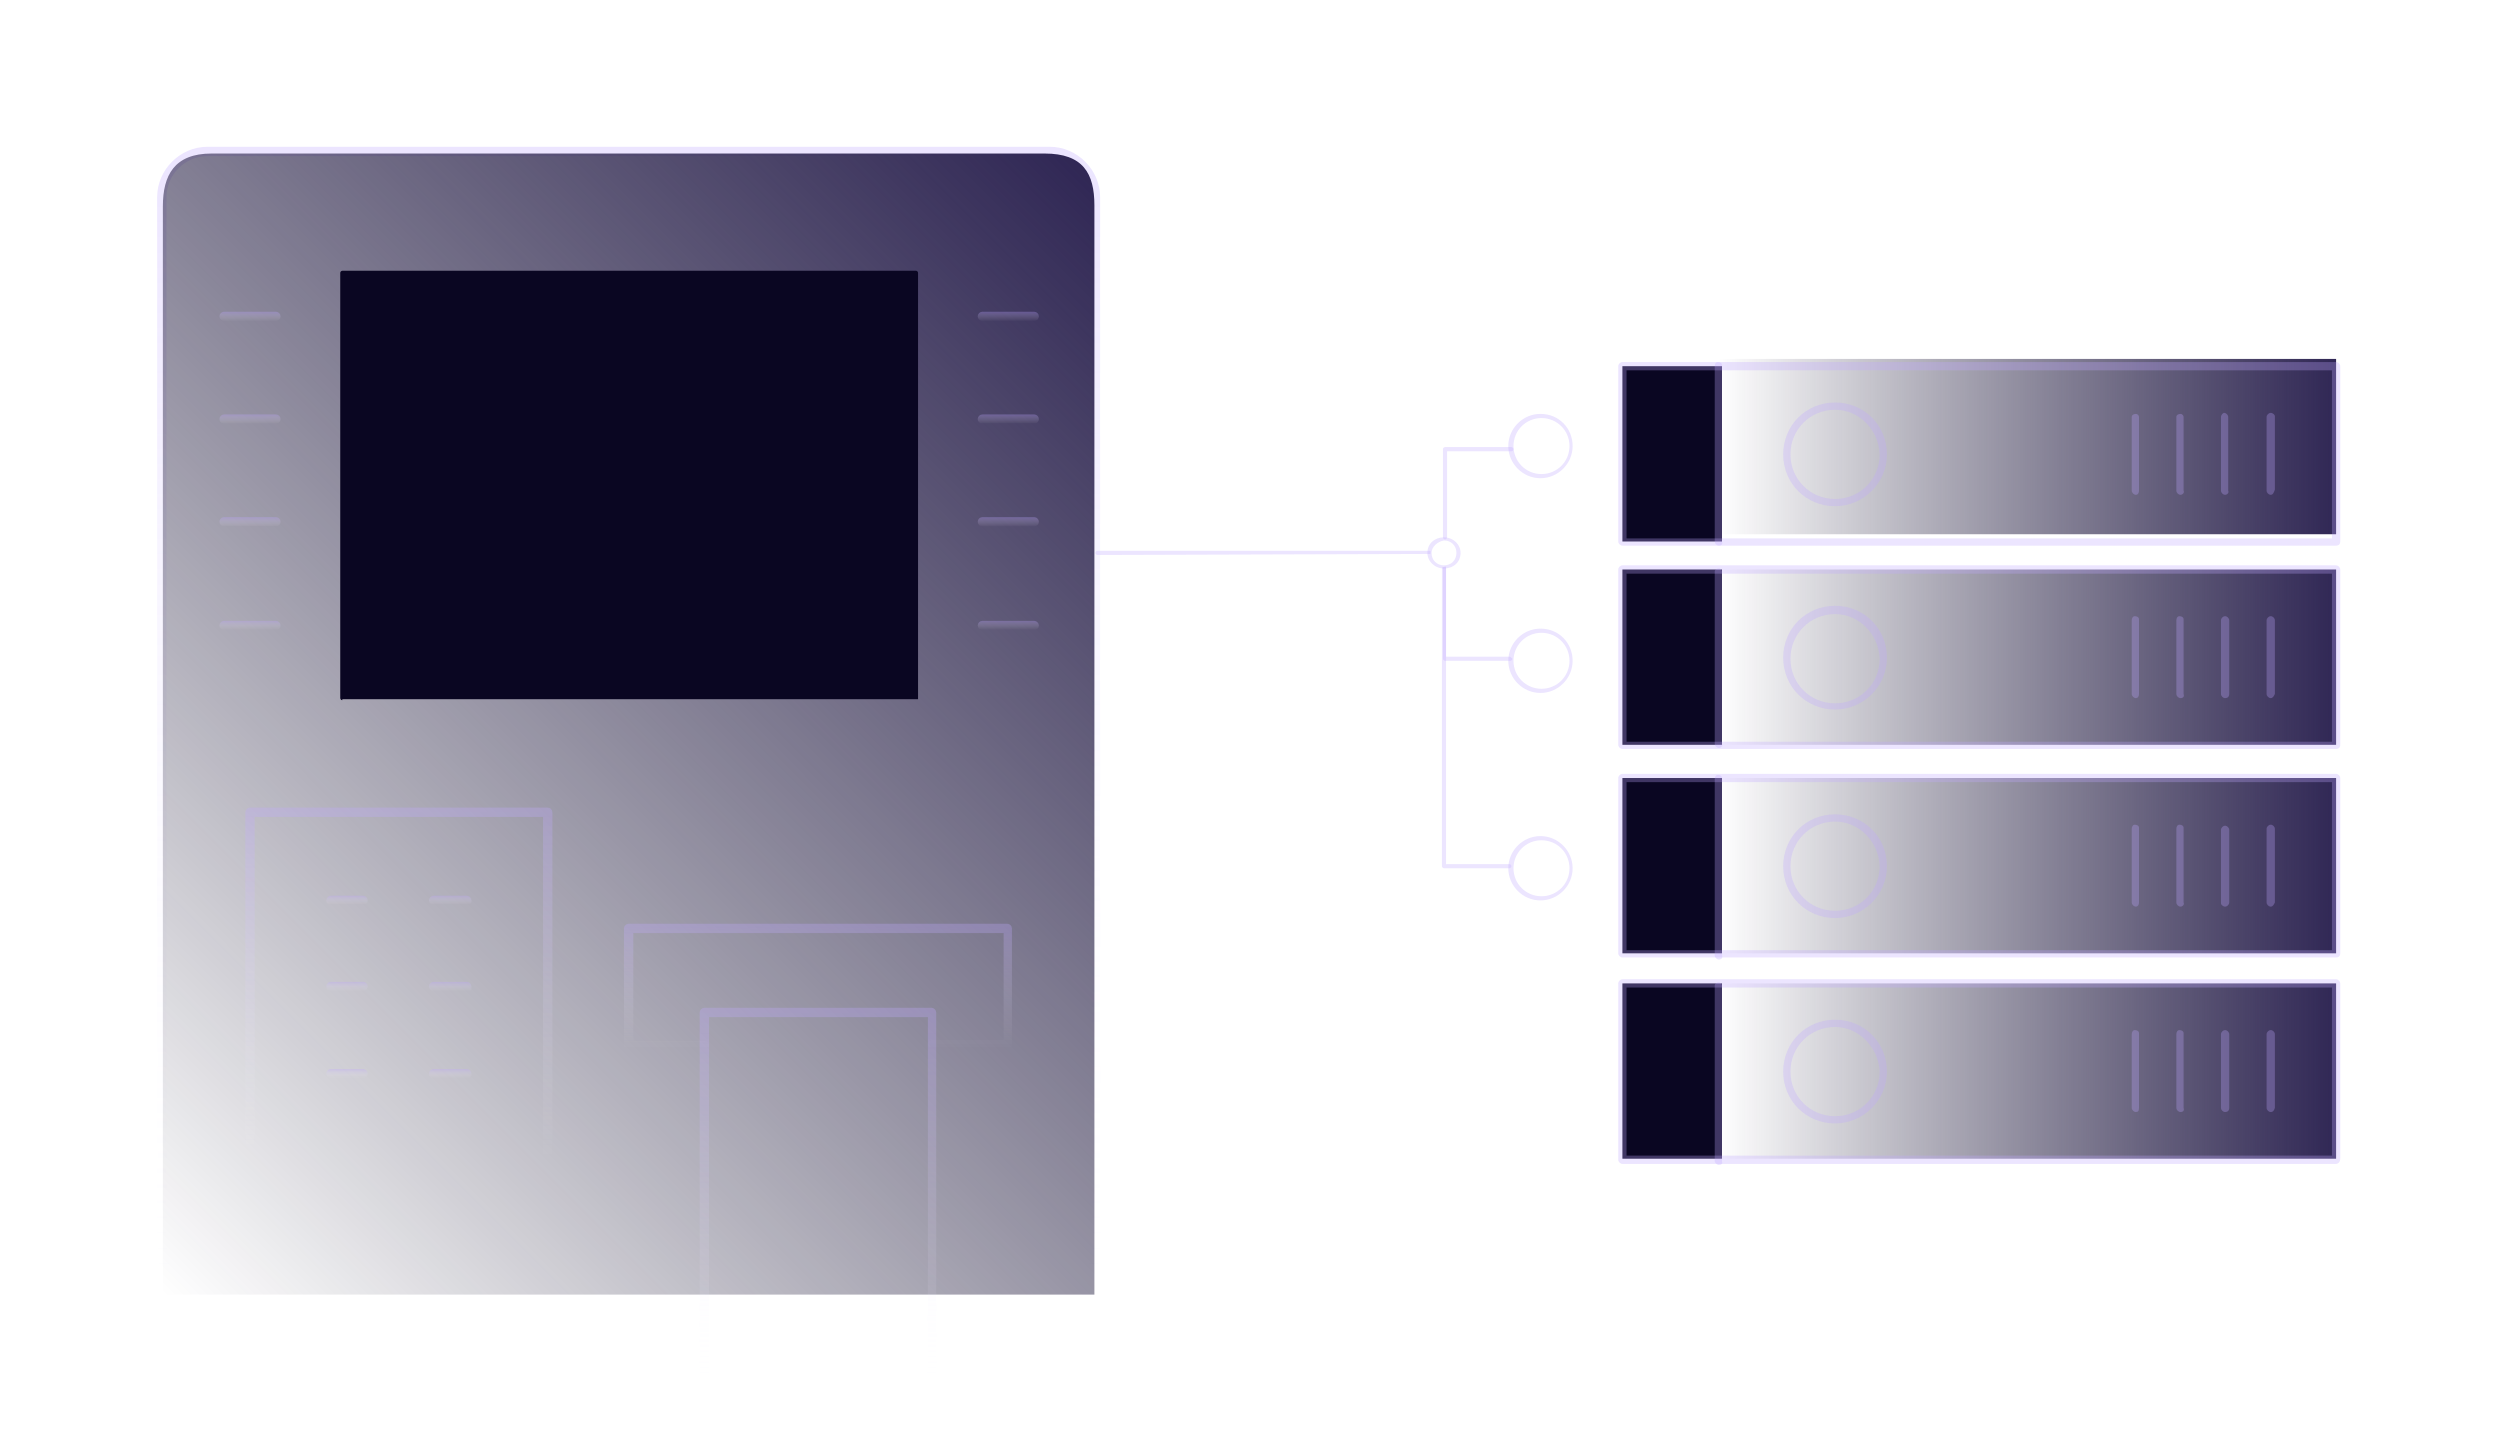
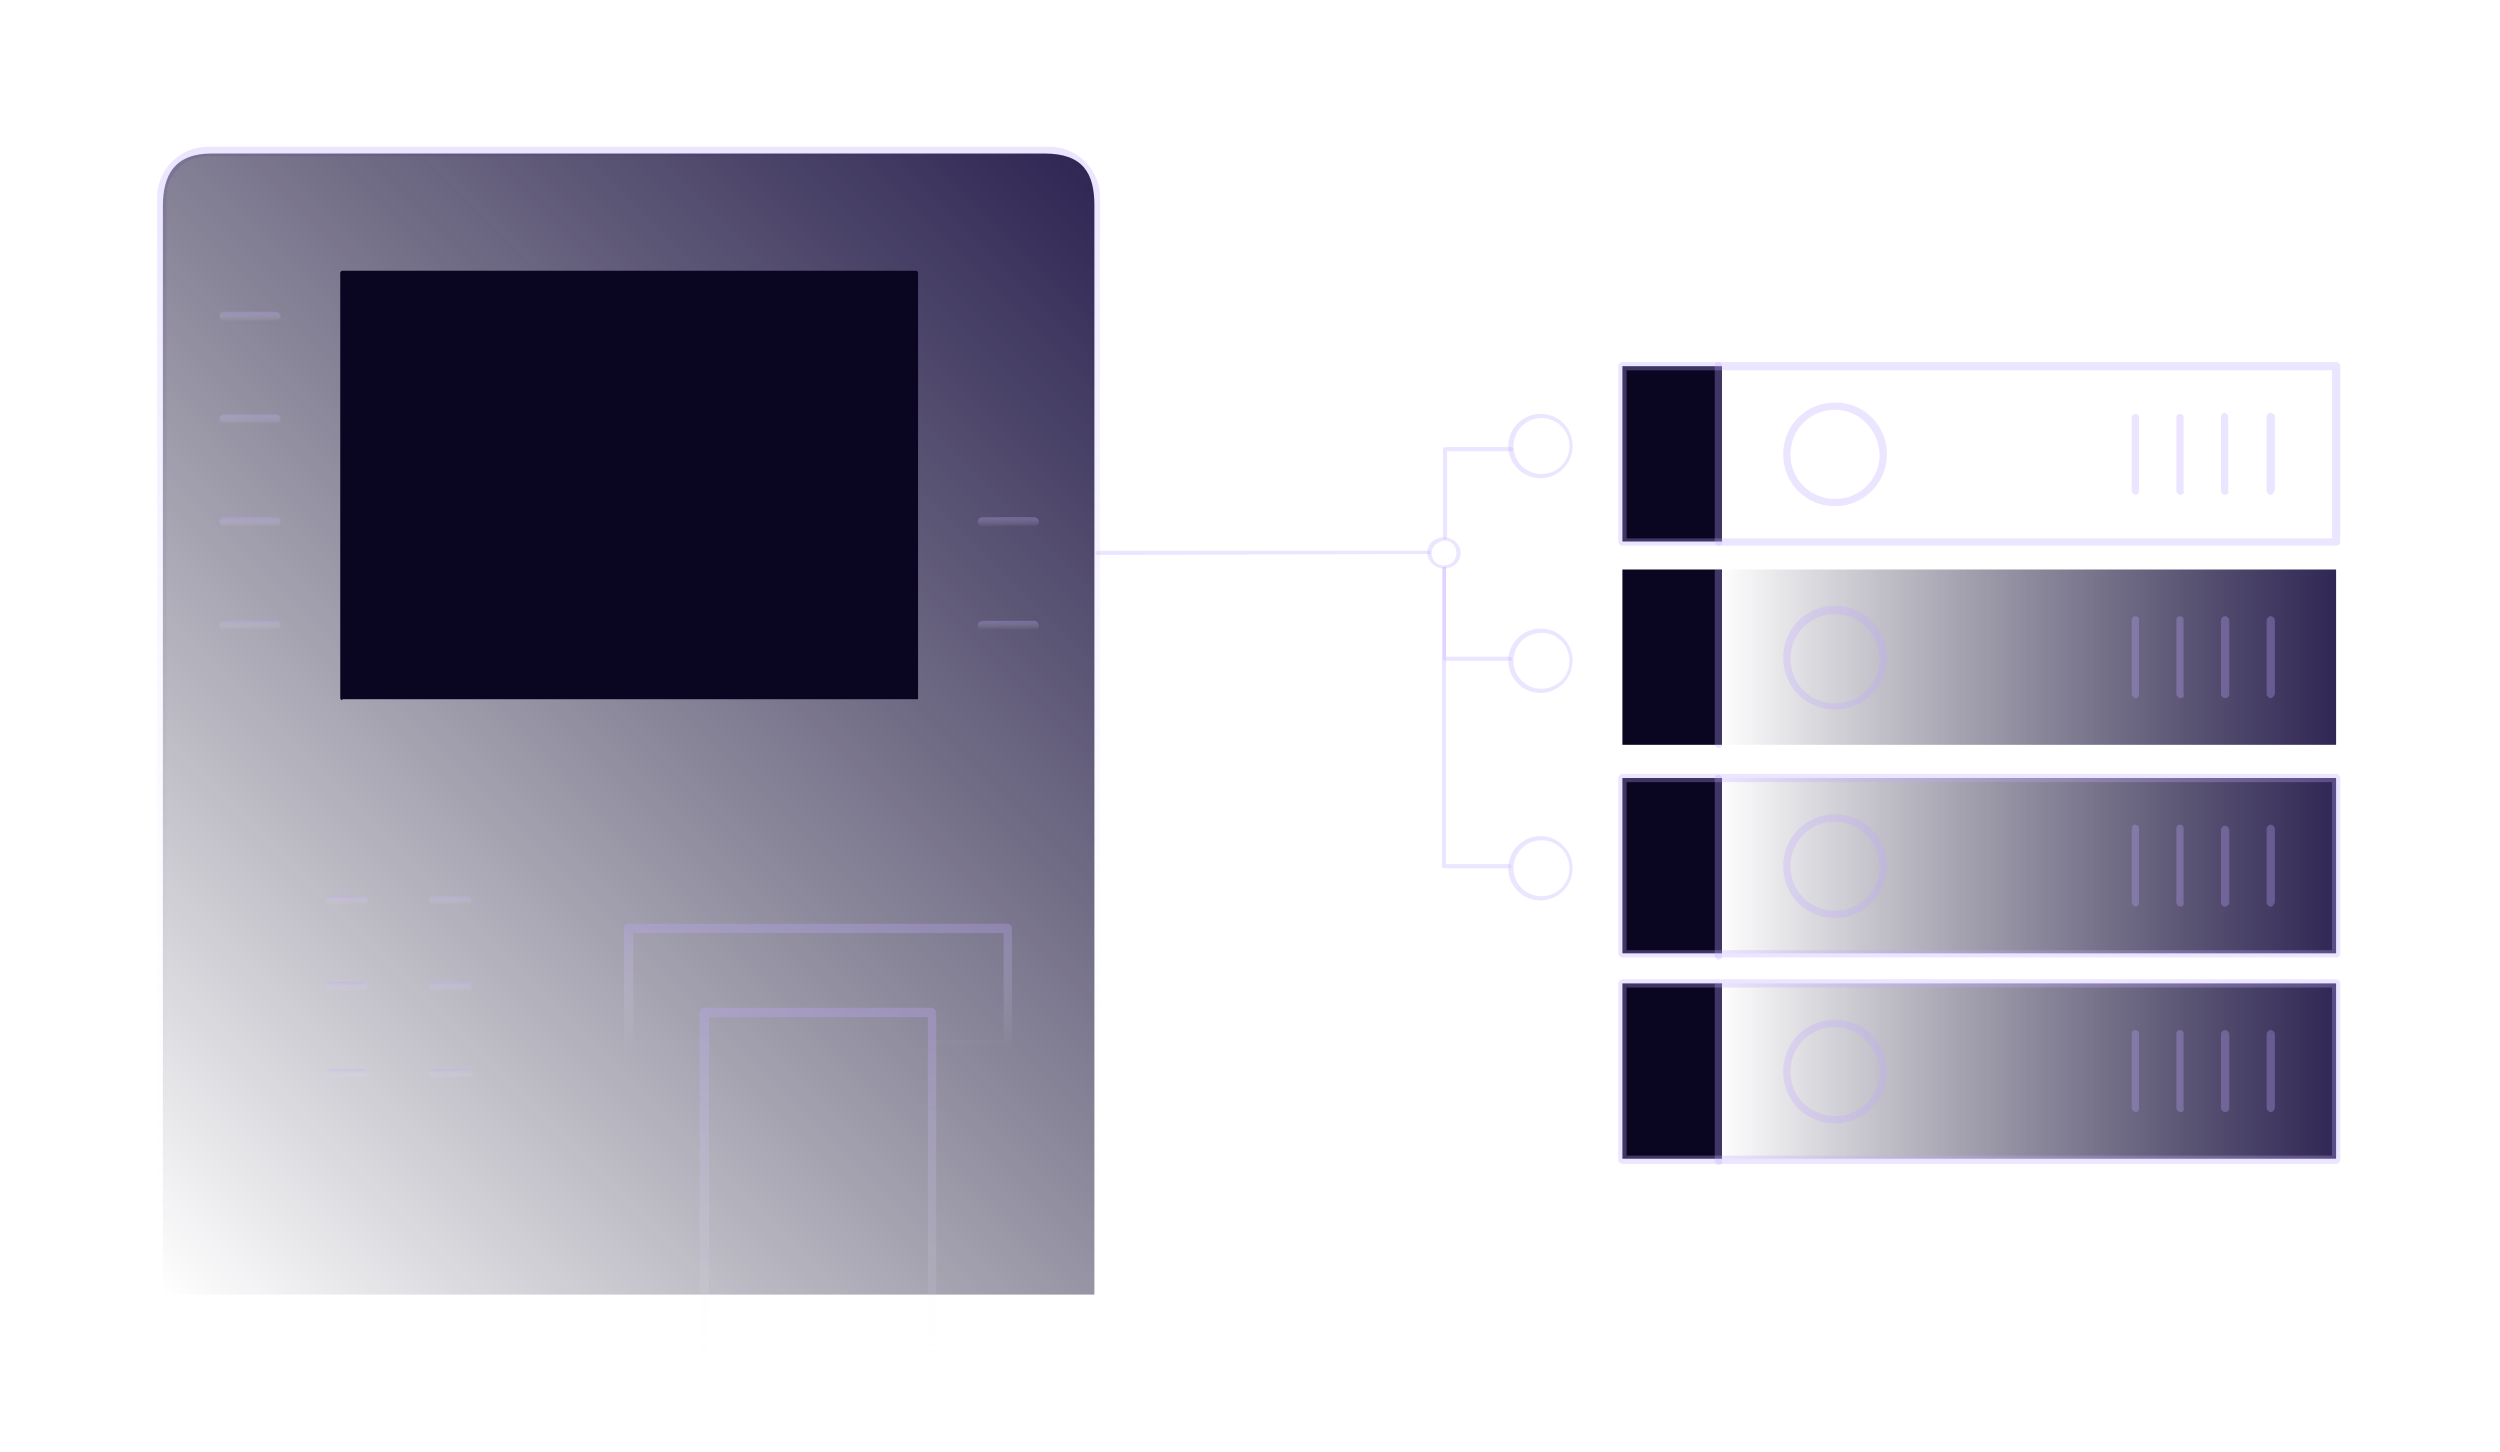
<svg xmlns="http://www.w3.org/2000/svg" version="1.1" id="图层_1" x="0px" y="0px" viewBox="0 0 241 140" style="enable-background:new 0 0 241 140;" xml:space="preserve">
  <style type="text/css">
	.st0{opacity:0.3;}
	.st1{fill:#BEA7FF;}
	.st2{opacity:0.3;fill:#BEA7FF;enable-background:new    ;}
	.st3{fill:#0A0622;}
	.st4{fill:url(#SVGID_1_);}
	.st5{fill:url(#SVGID_00000137092417670545228130000004343178216479688602_);}
	.st6{fill:url(#SVGID_00000047743215015083499980000007612773485738932107_);}
	.st7{fill:url(#SVGID_00000125565024916921882780000008393287131592661179_);}
	.st8{fill:none;stroke:url(#SVGID_00000127012111555401134000000008611849783064925862_);stroke-width:0.5;stroke-miterlimit:10;}
	.st9{fill:url(#SVGID_00000182530472709071165060000008000946778425995649_);}
	.st10{fill:none;stroke:url(#SVGID_00000060717006803836747920000001228878369560017558_);stroke-width:0.5;stroke-miterlimit:10;}
	.st11{fill:none;stroke:url(#SVGID_00000182526593843372321700000000240353956540965546_);stroke-width:0.5;stroke-miterlimit:10;}
	.st12{fill:none;stroke:url(#SVGID_00000114787538723838113320000017939548422796330430_);stroke-width:0.5;stroke-miterlimit:10;}
	.st13{fill:none;stroke:url(#SVGID_00000162310729057425011480000012430645802630894004_);stroke-width:0.5;stroke-miterlimit:10;}
	.st14{fill:none;stroke:url(#SVGID_00000163057134503639811240000015679174937866400896_);stroke-width:0.5;stroke-miterlimit:10;}
	.st15{fill:none;stroke:url(#SVGID_00000025441403082918594480000013037942106932404648_);stroke-width:0.5;stroke-miterlimit:10;}
	.st16{fill:none;stroke:url(#SVGID_00000123410060799170574360000016113604909406788013_);stroke-width:0.5;stroke-miterlimit:10;}
	.st17{fill:none;stroke:url(#SVGID_00000042697592777899975270000007438552135107786381_);stroke-width:0.5;stroke-miterlimit:10;}
	.st18{fill:none;stroke:url(#SVGID_00000134966115239626444460000002741182304293528496_);stroke-width:0.5;stroke-miterlimit:10;}
	.st19{fill:none;stroke:url(#SVGID_00000150075762505718084440000000379651893184926881_);stroke-width:0.5;stroke-miterlimit:10;}
	.st20{fill:none;stroke:url(#SVGID_00000096056297520172976400000000786922563889011850_);stroke-width:0.5;stroke-miterlimit:10;}
	.st21{fill:none;stroke:url(#SVGID_00000122712547143971522870000015679684481172396945_);stroke-width:0.5;stroke-miterlimit:10;}
	.st22{fill:none;stroke:url(#SVGID_00000083786403146679293510000006585772882785162889_);stroke-width:0.5;stroke-miterlimit:10;}
	.st23{fill:none;stroke:url(#SVGID_00000031919715749664133680000003923334060691302837_);stroke-width:0.5;stroke-miterlimit:10;}
	.st24{fill:none;stroke:url(#SVGID_00000100348984020244956040000002974517623051967405_);stroke-width:0.5;stroke-miterlimit:10;}
	.st25{fill:none;stroke:url(#SVGID_00000132064605432445456150000001324137856758647980_);stroke-width:0.5;stroke-miterlimit:10;}
	.st26{fill:none;stroke:url(#SVGID_00000085958031411095848360000004629272526626959497_);stroke-width:0.5;stroke-miterlimit:10;}
</style>
  <g class="st0">
    <path class="st1" d="M137.9,53.4c0-0.1,0-0.2,0-0.3h-32.1c-0.1,0-0.2,0.1-0.2,0.2s0.1,0.2,0.2,0.2l0,0L137.9,53.4L137.9,53.4z" />
    <path class="st1" d="M145.5,63.3h-6.1v-8.6h-0.2h-0.1v8.8c0,0.1,0.1,0.2,0.2,0.2h6.3c0.1,0,0.2-0.1,0.2-0.2   C145.7,63.4,145.6,63.3,145.5,63.3z" />
  </g>
  <g class="st0">
    <path class="st1" d="M145.9,43.3c0,0.1-0.1,0.2-0.2,0.2h-6.2v8.3c0,0.1-0.1,0.2-0.2,0.2c-0.1,0-0.2-0.1-0.2-0.2v-8.5   c0-0.1,0.1-0.2,0.2-0.2h6.4C145.8,43.1,145.9,43.2,145.9,43.3L145.9,43.3z" />
  </g>
  <g class="st0">
    <path class="st1" d="M151.6,63.7c0,1.7-1.4,3.1-3.1,3.1c-1.7,0-3.1-1.4-3.1-3.1c0-1.7,1.4-3.1,3.1-3.1   C150.3,60.6,151.6,62,151.6,63.7z M145.9,63.7c0,1.5,1.2,2.7,2.7,2.7s2.7-1.2,2.7-2.7c0-1.5-1.2-2.7-2.7-2.7   C147.1,61,145.9,62.2,145.9,63.7L145.9,63.7z" />
  </g>
  <path class="st2" d="M139.4,54.6v28.7h6.1c0.1,0,0.2,0.1,0.2,0.2s-0.1,0.2-0.2,0.2h-6.3c-0.1,0-0.2-0.1-0.2-0.2V54.7" />
  <g class="st0">
    <path class="st1" d="M151.6,83.7c0,1.7-1.4,3.1-3.1,3.1c-1.7,0-3.1-1.4-3.1-3.1s1.4-3.1,3.1-3.1S151.6,82,151.6,83.7L151.6,83.7z    M145.9,83.7c0,1.5,1.2,2.7,2.7,2.7s2.7-1.2,2.7-2.7s-1.2-2.7-2.7-2.7l0,0C147.1,81,145.9,82.2,145.9,83.7L145.9,83.7z" />
  </g>
  <g class="st0">
    <path class="st1" d="M151.6,43c0,1.7-1.4,3.1-3.1,3.1c-1.7,0-3.1-1.4-3.1-3.1c0-1.7,1.4-3.1,3.1-3.1   C150.3,39.9,151.6,41.3,151.6,43z M145.9,43c0,1.5,1.2,2.7,2.7,2.7s2.7-1.2,2.7-2.7s-1.2-2.7-2.7-2.7   C147.1,40.3,145.9,41.5,145.9,43L145.9,43z" />
  </g>
  <rect x="156.4" y="35.3" class="st3" width="9.6" height="16.9" />
  <linearGradient id="SVGID_1_" gradientUnits="userSpaceOnUse" x1="225.2" y1="-196.95" x2="165.7" y2="-196.95" gradientTransform="matrix(1 0 0 1 0 240)">
    <stop offset="0" style="stop-color:#302755" />
    <stop offset="1" style="stop-color:#0A0622;stop-opacity:0" />
  </linearGradient>
-   <rect x="165.7" y="34.6" class="st4" width="59.5" height="16.9" />
  <g class="st0">
    <path class="st1" d="M176.9,48.8c-2.8,0-5-2.2-5-5s2.2-5,5-5s5,2.2,5,5S179.6,48.8,176.9,48.8z M176.9,39.5c-2.4,0-4.3,1.9-4.3,4.3   s1.9,4.3,4.3,4.3c2.4,0,4.3-1.9,4.3-4.3l0,0C181.1,41.4,179.2,39.5,176.9,39.5z" />
  </g>
  <g class="st0">
    <path class="st1" d="M205.9,47.7c-0.2,0-0.4-0.2-0.4-0.4l0,0v-7.1c0-0.2,0.2-0.3,0.4-0.3s0.3,0.2,0.3,0.3v7.1   C206.2,47.5,206.1,47.7,205.9,47.7z" />
  </g>
  <g class="st0">
    <path class="st1" d="M210.2,47.7c-0.2,0-0.4-0.2-0.4-0.4v-7.1c0-0.2,0.2-0.3,0.4-0.3s0.3,0.2,0.3,0.3v7.1   C210.6,47.5,210.4,47.7,210.2,47.7L210.2,47.7z" />
  </g>
  <g class="st0">
    <path class="st1" d="M214.5,47.7c-0.2,0-0.4-0.2-0.4-0.4l0,0v-7.1c0-0.2,0.2-0.4,0.3-0.4l0,0c0.2,0,0.4,0.2,0.4,0.4l0,0v7.1   C214.9,47.5,214.7,47.7,214.5,47.7L214.5,47.7z" />
  </g>
  <g class="st0">
    <path class="st1" d="M218.9,47.7c-0.2,0-0.4-0.2-0.4-0.4l0,0v-7.1c0-0.2,0.2-0.4,0.4-0.4l0,0c0.2,0,0.4,0.2,0.4,0.3l0,0v7.1   C219.2,47.5,219.1,47.7,218.9,47.7L218.9,47.7z" />
  </g>
  <rect x="156.4" y="54.9" class="st3" width="9.6" height="16.9" />
  <linearGradient id="SVGID_00000165230350309181250540000006648905015023474589_" gradientUnits="userSpaceOnUse" x1="225.2" y1="-176.65" x2="165.7" y2="-176.65" gradientTransform="matrix(1 0 0 1 0 240)">
    <stop offset="0" style="stop-color:#302755" />
    <stop offset="1" style="stop-color:#0A0622;stop-opacity:0" />
  </linearGradient>
  <rect x="165.7" y="54.9" style="fill:url(#SVGID_00000165230350309181250540000006648905015023474589_);" width="59.5" height="16.9" />
  <g class="st0">
    <path class="st1" d="M176.9,68.4c-2.8,0-5-2.2-5-5s2.2-5,5-5s5,2.2,5,5C181.9,66.2,179.6,68.4,176.9,68.4z M176.9,59.2   c-2.4,0-4.3,1.9-4.3,4.3c0,2.4,1.9,4.3,4.3,4.3c2.4,0,4.3-1.9,4.3-4.3l0,0C181.1,61.1,179.2,59.2,176.9,59.2z" />
  </g>
  <g class="st0">
    <path class="st1" d="M205.9,67.3c-0.2,0-0.4-0.2-0.4-0.4v-7.1c0-0.2,0.1-0.4,0.3-0.4s0.4,0.1,0.4,0.3v0.1v7.1   C206.2,67.1,206.1,67.3,205.9,67.3z" />
  </g>
  <g class="st0">
    <path class="st1" d="M210.2,67.3c-0.2,0-0.4-0.2-0.4-0.4v-7.1c0-0.2,0.1-0.4,0.3-0.4s0.4,0.1,0.4,0.3v0.1v7.1   C210.6,67.2,210.4,67.3,210.2,67.3z" />
  </g>
  <g class="st0">
    <path class="st1" d="M214.5,67.3c-0.2,0-0.4-0.2-0.4-0.4v-7.1c0-0.2,0.2-0.4,0.4-0.4l0,0c0.2,0,0.4,0.2,0.4,0.4l0,0v7.1   C214.9,67.2,214.7,67.3,214.5,67.3z" />
  </g>
  <g class="st0">
    <path class="st1" d="M218.9,67.3c-0.2,0-0.4-0.2-0.4-0.4v-7.1c0-0.2,0.2-0.4,0.4-0.4l0,0c0.2,0,0.4,0.2,0.4,0.4l0,0v7.1   C219.2,67.1,219.1,67.3,218.9,67.3z" />
  </g>
  <rect x="156.4" y="75" class="st3" width="9.6" height="16.9" />
  <linearGradient id="SVGID_00000101825947872625808330000008082026199935774901_" gradientUnits="userSpaceOnUse" x1="225.2" y1="-156.55" x2="165.7" y2="-156.55" gradientTransform="matrix(1 0 0 1 0 240)">
    <stop offset="0" style="stop-color:#302755" />
    <stop offset="1" style="stop-color:#0A0622;stop-opacity:0" />
  </linearGradient>
  <rect x="165.7" y="75" style="fill:url(#SVGID_00000101825947872625808330000008082026199935774901_);" width="59.5" height="16.9" />
  <g class="st0">
    <path class="st1" d="M176.9,88.5c-2.8,0-5-2.2-5-5s2.2-5,5-5s5,2.2,5,5S179.6,88.5,176.9,88.5z M176.9,79.2c-2.4,0-4.3,1.9-4.3,4.3   s1.9,4.3,4.3,4.3c2.4,0,4.3-1.9,4.3-4.3l0,0C181.1,81.1,179.2,79.2,176.9,79.2z" />
  </g>
  <g class="st0">
    <path class="st1" d="M205.9,87.4c-0.2,0-0.4-0.2-0.4-0.4l0,0v-7.1c0-0.2,0.1-0.4,0.3-0.4s0.4,0.1,0.4,0.3v0.1V87   C206.2,87.2,206.1,87.4,205.9,87.4z" />
  </g>
  <g class="st0">
    <path class="st1" d="M210.2,87.4c-0.2,0-0.4-0.2-0.4-0.4v-7.1c0-0.2,0.1-0.4,0.3-0.4s0.4,0.1,0.4,0.3v0.1V87   C210.6,87.2,210.4,87.4,210.2,87.4L210.2,87.4z" />
  </g>
  <g class="st0">
    <path class="st1" d="M214.5,87.4c-0.2,0-0.4-0.2-0.4-0.3l0,0V80c0-0.2,0.2-0.4,0.4-0.4l0,0c0.2,0,0.4,0.2,0.4,0.4l0,0v7   C214.9,87.2,214.7,87.4,214.5,87.4L214.5,87.4z" />
  </g>
  <g class="st0">
    <path class="st1" d="M218.9,87.4c-0.2,0-0.4-0.2-0.4-0.4l0,0v-7.1c0-0.2,0.2-0.4,0.4-0.4l0,0c0.2,0,0.4,0.2,0.4,0.4l0,0V87   C219.2,87.2,219.1,87.4,218.9,87.4L218.9,87.4z" />
  </g>
  <g class="st0">
    <path class="st1" d="M140.8,53.3c0,0.9-0.7,1.5-1.6,1.5c-0.9,0-1.6-0.7-1.6-1.5c0-0.9,0.7-1.5,1.6-1.5S140.8,52.5,140.8,53.3   L140.8,53.3z M138,53.3c0,0.7,0.5,1.2,1.2,1.2s1.2-0.5,1.2-1.2s-0.5-1.2-1.2-1.2l0,0C138.6,52.2,138,52.7,138,53.3z" />
  </g>
  <g class="st0">
    <path class="st1" d="M225.2,52.6h-68.8c-0.2,0-0.4-0.2-0.4-0.4V35.3c0-0.2,0.2-0.4,0.4-0.4h68.8c0.2,0,0.4,0.2,0.4,0.4v16.9   C225.6,52.5,225.4,52.6,225.2,52.6z M156.8,51.9h68V35.7h-68V51.9z" />
  </g>
  <g class="st0">
-     <path class="st1" d="M225.2,72.2h-68.8c-0.2,0-0.4-0.2-0.4-0.4V54.9c0-0.2,0.2-0.4,0.4-0.4h68.8c0.2,0,0.4,0.2,0.4,0.4v16.9   C225.6,72.1,225.4,72.2,225.2,72.2z M156.8,71.5h68V55.3h-68V71.5z" />
-   </g>
+     </g>
  <g class="st0">
    <path class="st1" d="M225.2,92.3h-68.8c-0.2,0-0.4-0.2-0.4-0.4V75c0-0.2,0.2-0.4,0.4-0.4h68.8c0.2,0,0.4,0.2,0.4,0.4v16.9   C225.6,92.2,225.4,92.3,225.2,92.3z M156.8,91.6h68V75.4h-68V91.6z" />
  </g>
  <g class="st0">
    <path class="st1" d="M165.7,52.6c-0.2,0-0.4-0.2-0.4-0.4l0,0V35.3c0-0.2,0.1-0.4,0.3-0.4s0.4,0.1,0.4,0.3v0.1v16.9   C166.1,52.5,165.9,52.6,165.7,52.6z" />
  </g>
  <g class="st0">
    <path class="st1" d="M165.7,72.1c-0.2,0-0.4-0.2-0.4-0.4l0,0V55.1c0-0.2,0.2-0.3,0.4-0.3s0.3,0.2,0.3,0.3v16.6   C166.1,71.9,165.9,72.1,165.7,72.1z" />
  </g>
  <g class="st0">
    <path class="st1" d="M165.7,92.5c-0.2,0-0.4-0.2-0.4-0.4l0,0v-17c0-0.2,0.1-0.4,0.3-0.4s0.4,0.1,0.4,0.3v0.1v17   C166.1,92.4,165.9,92.5,165.7,92.5z" />
  </g>
  <rect x="156.4" y="94.8" class="st3" width="9.6" height="16.9" />
  <linearGradient id="SVGID_00000027569074799759838690000012662218340016982939_" gradientUnits="userSpaceOnUse" x1="225.2" y1="-136.75" x2="165.7" y2="-136.75" gradientTransform="matrix(1 0 0 1 0 240)">
    <stop offset="0" style="stop-color:#302755" />
    <stop offset="1" style="stop-color:#0A0622;stop-opacity:0" />
  </linearGradient>
  <rect x="165.7" y="94.8" style="fill:url(#SVGID_00000027569074799759838690000012662218340016982939_);" width="59.5" height="16.9" />
  <g class="st0">
    <path class="st1" d="M176.9,108.3c-2.8,0-5-2.2-5-5s2.2-5,5-5s5,2.2,5,5S179.6,108.3,176.9,108.3z M176.9,99   c-2.4,0-4.3,1.9-4.3,4.3s1.9,4.3,4.3,4.3c2.4,0,4.3-1.9,4.3-4.3l0,0C181.1,101,179.2,99,176.9,99L176.9,99z" />
  </g>
  <g class="st0">
    <path class="st1" d="M205.9,107.2c-0.2,0-0.4-0.2-0.4-0.4l0,0v-7.1c0-0.2,0.1-0.4,0.3-0.4s0.4,0.1,0.4,0.3v0.1v7.1   C206.2,107.1,206.1,107.2,205.9,107.2z" />
  </g>
  <g class="st0">
    <path class="st1" d="M210.2,107.2c-0.2,0-0.4-0.2-0.4-0.4v-7.1c0-0.2,0.1-0.4,0.3-0.4s0.4,0.1,0.4,0.3v0.1v7.1   C210.6,107.1,210.4,107.2,210.2,107.2L210.2,107.2z" />
  </g>
  <g class="st0">
    <path class="st1" d="M214.5,107.2c-0.2,0-0.4-0.2-0.4-0.4l0,0v-7.1c0-0.2,0.2-0.4,0.4-0.4l0,0c0.2,0,0.4,0.2,0.4,0.4l0,0v7.1   C214.9,107.1,214.7,107.2,214.5,107.2L214.5,107.2z" />
  </g>
  <g class="st0">
    <path class="st1" d="M218.9,107.2c-0.2,0-0.4-0.2-0.4-0.4l0,0v-7.1c0-0.2,0.2-0.4,0.4-0.4l0,0c0.2,0,0.4,0.2,0.4,0.4l0,0v7.1   C219.2,107.1,219.1,107.2,218.9,107.2L218.9,107.2z" />
  </g>
  <g class="st0">
    <path class="st1" d="M225.2,112.2h-68.8c-0.2,0-0.4-0.2-0.4-0.4v-17c0-0.2,0.2-0.4,0.4-0.4h68.8c0.2,0,0.4,0.2,0.4,0.4v16.9   C225.6,112,225.4,112.2,225.2,112.2L225.2,112.2z M156.8,111.4h68V95.2h-68V111.4z" />
  </g>
  <g class="st0">
    <path class="st1" d="M165.7,112.3c-0.2,0-0.4-0.2-0.4-0.4V95c0-0.2,0.2-0.3,0.4-0.3s0.3,0.2,0.3,0.3v17   C166.1,112.2,165.9,112.3,165.7,112.3z" />
  </g>
  <g id="Layer_1_1_">
</g>
  <linearGradient id="SVGID_00000174571821568270391110000006478947586545796789_" gradientUnits="userSpaceOnUse" x1="60.6" y1="245.85" x2="60.6" y2="134.55" gradientTransform="matrix(1 0 0 -1 0 260)">
    <stop offset="0" style="stop-color:#BEA7FF;stop-opacity:0.3" />
    <stop offset="1" style="stop-color:#FFFFFF;stop-opacity:0" />
  </linearGradient>
  <path style="fill:none;stroke:url(#SVGID_00000174571821568270391110000006478947586545796789_);stroke-width:0.5;stroke-miterlimit:10;" d="  M89.9,125.2c-0.1,0-0.2-0.1-0.2-0.2s0.1-0.2,0.2-0.2h11.4c2.3,0,4.2-1.9,4.2-4.2V19c0-2.3-1.9-4.2-4.2-4.2H20  c-2.3,0-4.2,1.9-4.2,4.2v101.5c0,2.3,1.9,4.2,4.2,4.2h47.9c0.1,0,0.2,0.1,0.2,0.2s-0.1,0.2-0.2,0.2H20c-2.5,0-4.6-2.1-4.6-4.6V19  c0-2.5,2.1-4.6,4.6-4.6h81.2c2.5,0,4.6,2.1,4.6,4.6v101.5c0,2.5-2.1,4.6-4.6,4.6L89.9,125.2L89.9,125.2z" />
  <g>
    <linearGradient id="SVGID_00000093858674506087091350000002909618906416138375_" gradientUnits="userSpaceOnUse" x1="109.984" y1="-98.379" x2="11.247" y2="0.346" gradientTransform="matrix(1 0 0 1 0 120)">
      <stop offset="0" style="stop-color:#302755" />
      <stop offset="1" style="stop-color:#0A0622;stop-opacity:0" />
    </linearGradient>
    <path style="fill:url(#SVGID_00000093858674506087091350000002909618906416138375_);" d="M100.7,14.8H20.4c-3.6,0-4.7,2.1-4.7,5.1   v104.9h89.8v-105C105.5,16.7,104.4,14.8,100.7,14.8z" />
  </g>
  <linearGradient id="SVGID_00000165936325343736054350000004104672603139057306_" gradientUnits="userSpaceOnUse" x1="24.1" y1="229.866" x2="24.1" y2="229.029" gradientTransform="matrix(1 0 0 -1 0 260)">
    <stop offset="0" style="stop-color:#BEA7FF;stop-opacity:0.3" />
    <stop offset="1" style="stop-color:#FFFFFF;stop-opacity:0" />
  </linearGradient>
  <path style="fill:none;stroke:url(#SVGID_00000165936325343736054350000004104672603139057306_);stroke-width:0.5;stroke-miterlimit:10;" d="  M21.6,30.7c-0.1,0-0.2-0.1-0.2-0.2s0.1-0.2,0.2-0.2h5c0.1,0,0.2,0.1,0.2,0.2s-0.1,0.2-0.2,0.2H21.6z" />
  <linearGradient id="SVGID_00000076597435923128212020000009669116868523348354_" gradientUnits="userSpaceOnUse" x1="24.1" y1="219.975" x2="24.1" y2="219.138" gradientTransform="matrix(1 0 0 -1 0 260)">
    <stop offset="0" style="stop-color:#BEA7FF;stop-opacity:0.3" />
    <stop offset="1" style="stop-color:#FFFFFF;stop-opacity:0" />
  </linearGradient>
  <path style="fill:none;stroke:url(#SVGID_00000076597435923128212020000009669116868523348354_);stroke-width:0.5;stroke-miterlimit:10;" d="  M21.6,40.6c-0.1,0-0.2-0.1-0.2-0.2c0-0.1,0.1-0.2,0.2-0.2h5c0.1,0,0.2,0.1,0.2,0.2c0,0.1-0.1,0.2-0.2,0.2H21.6z" />
  <linearGradient id="SVGID_00000044138255247951364880000013723064641832775600_" gradientUnits="userSpaceOnUse" x1="24.1" y1="210.047" x2="24.1" y2="209.21" gradientTransform="matrix(1 0 0 -1 0 260)">
    <stop offset="0" style="stop-color:#BEA7FF;stop-opacity:0.3" />
    <stop offset="1" style="stop-color:#FFFFFF;stop-opacity:0" />
  </linearGradient>
  <path style="fill:none;stroke:url(#SVGID_00000044138255247951364880000013723064641832775600_);stroke-width:0.5;stroke-miterlimit:10;" d="  M21.6,50.5c-0.1,0-0.2-0.1-0.2-0.2s0.1-0.2,0.2-0.2h5c0.1,0,0.2,0.1,0.2,0.2s-0.1,0.2-0.2,0.2H21.6z" />
  <linearGradient id="SVGID_00000074407249856735676920000017507312058623600782_" gradientUnits="userSpaceOnUse" x1="24.1" y1="200.119" x2="24.1" y2="199.282" gradientTransform="matrix(1 0 0 -1 0 260)">
    <stop offset="0" style="stop-color:#BEA7FF;stop-opacity:0.3" />
    <stop offset="1" style="stop-color:#FFFFFF;stop-opacity:0" />
  </linearGradient>
  <path style="fill:none;stroke:url(#SVGID_00000074407249856735676920000017507312058623600782_);stroke-width:0.5;stroke-miterlimit:10;" d="  M21.6,60.5c-0.1,0-0.2-0.1-0.2-0.2c0-0.1,0.1-0.2,0.2-0.2h5c0.1,0,0.2,0.1,0.2,0.2c0,0.1-0.1,0.2-0.2,0.2H21.6z" />
  <linearGradient id="SVGID_00000039123499792488834540000011633576321922593200_" gradientUnits="userSpaceOnUse" x1="97.2" y1="229.866" x2="97.2" y2="229.029" gradientTransform="matrix(1 0 0 -1 0 260)">
    <stop offset="0" style="stop-color:#BEA7FF;stop-opacity:0.3" />
    <stop offset="1" style="stop-color:#FFFFFF;stop-opacity:0" />
  </linearGradient>
-   <path style="fill:none;stroke:url(#SVGID_00000039123499792488834540000011633576321922593200_);stroke-width:0.5;stroke-miterlimit:10;" d="  M94.7,30.7c-0.1,0-0.2-0.1-0.2-0.2s0.1-0.2,0.2-0.2h5c0.1,0,0.2,0.1,0.2,0.2s-0.1,0.2-0.2,0.2H94.7z" />
  <linearGradient id="SVGID_00000139294563875446901870000017222988300414846115_" gradientUnits="userSpaceOnUse" x1="97.2" y1="219.975" x2="97.2" y2="219.138" gradientTransform="matrix(1 0 0 -1 0 260)">
    <stop offset="0" style="stop-color:#BEA7FF;stop-opacity:0.3" />
    <stop offset="1" style="stop-color:#FFFFFF;stop-opacity:0" />
  </linearGradient>
-   <path style="fill:none;stroke:url(#SVGID_00000139294563875446901870000017222988300414846115_);stroke-width:0.5;stroke-miterlimit:10;" d="  M94.7,40.6c-0.1,0-0.2-0.1-0.2-0.2c0-0.1,0.1-0.2,0.2-0.2h5c0.1,0,0.2,0.1,0.2,0.2c0,0.1-0.1,0.2-0.2,0.2H94.7z" />
  <linearGradient id="SVGID_00000104677996470215261120000016577568160164806316_" gradientUnits="userSpaceOnUse" x1="97.2" y1="210.047" x2="97.2" y2="209.21" gradientTransform="matrix(1 0 0 -1 0 260)">
    <stop offset="0" style="stop-color:#BEA7FF;stop-opacity:0.3" />
    <stop offset="1" style="stop-color:#FFFFFF;stop-opacity:0" />
  </linearGradient>
  <path style="fill:none;stroke:url(#SVGID_00000104677996470215261120000016577568160164806316_);stroke-width:0.5;stroke-miterlimit:10;" d="  M94.7,50.5c-0.1,0-0.2-0.1-0.2-0.2s0.1-0.2,0.2-0.2h5c0.1,0,0.2,0.1,0.2,0.2s-0.1,0.2-0.2,0.2H94.7z" />
  <linearGradient id="SVGID_00000131346732886542400580000001844450790003315131_" gradientUnits="userSpaceOnUse" x1="97.2" y1="200.119" x2="97.2" y2="199.282" gradientTransform="matrix(1 0 0 -1 0 260)">
    <stop offset="0" style="stop-color:#BEA7FF;stop-opacity:0.3" />
    <stop offset="1" style="stop-color:#FFFFFF;stop-opacity:0" />
  </linearGradient>
  <path style="fill:none;stroke:url(#SVGID_00000131346732886542400580000001844450790003315131_);stroke-width:0.5;stroke-miterlimit:10;" d="  M94.7,60.5c-0.1,0-0.2-0.1-0.2-0.2c0-0.1,0.1-0.2,0.2-0.2h5c0.1,0,0.2,0.1,0.2,0.2c0,0.1-0.1,0.2-0.2,0.2H94.7z" />
  <linearGradient id="SVGID_00000018229553758357424320000011710191178999244219_" gradientUnits="userSpaceOnUse" x1="38.45" y1="182.15" x2="38.45" y2="147.639" gradientTransform="matrix(1 0 0 -1 0 260)">
    <stop offset="0" style="stop-color:#BEA7FF;stop-opacity:0.3" />
    <stop offset="1" style="stop-color:#FFFFFF;stop-opacity:0" />
  </linearGradient>
-   <path style="fill:none;stroke:url(#SVGID_00000018229553758357424320000011710191178999244219_);stroke-width:0.5;stroke-miterlimit:10;" d="  M24.1,112.1c-0.1,0-0.2-0.1-0.2-0.2V78.3c0-0.1,0.1-0.2,0.2-0.2h28.7c0.1,0,0.2,0.1,0.2,0.2V112c0,0.1-0.1,0.2-0.2,0.2L24.1,112.1  L24.1,112.1z M24.3,111.8h28.3V78.5H24.3V111.8z" />
  <linearGradient id="SVGID_00000013184221506215945100000018376441137021027496_" gradientUnits="userSpaceOnUse" x1="78.85" y1="170.891" x2="78.85" y2="158.829" gradientTransform="matrix(1 0 0 -1 0 260)">
    <stop offset="0" style="stop-color:#BEA7FF;stop-opacity:0.3" />
    <stop offset="1" style="stop-color:#FFFFFF;stop-opacity:0" />
  </linearGradient>
  <path style="fill:none;stroke:url(#SVGID_00000013184221506215945100000018376441137021027496_);stroke-width:0.5;stroke-miterlimit:10;" d="  M89.9,100.9c-0.1,0-0.2-0.1-0.2-0.2s0.1-0.2,0.2-0.2H97V89.7H60.8v10.9h7.1c0.1,0,0.2,0.1,0.2,0.2S68,101,67.9,101h-7.3  c-0.1,0-0.2-0.1-0.2-0.2V89.5c0-0.1,0.1-0.2,0.2-0.2h36.5c0.1,0,0.2,0.1,0.2,0.2v11.3c0,0,0,0,0,0.1l-0.1,0.1L89.9,100.9L89.9,100.9  z" />
  <linearGradient id="SVGID_00000124840722605646691220000008353912302853861301_" gradientUnits="userSpaceOnUse" x1="78.85" y1="162.85" x2="78.85" y2="124.931" gradientTransform="matrix(1 0 0 -1 0 260)">
    <stop offset="0" style="stop-color:#BEA7FF;stop-opacity:0.3" />
    <stop offset="1" style="stop-color:#FFFFFF;stop-opacity:0" />
  </linearGradient>
  <path style="fill:none;stroke:url(#SVGID_00000124840722605646691220000008353912302853861301_);stroke-width:0.5;stroke-miterlimit:10;" d="  M67.9,134.9c-0.1,0-0.2-0.1-0.2-0.2V97.6c0-0.1,0.1-0.2,0.2-0.2h21.9c0.1,0,0.2,0.1,0.2,0.2v37c0,0.1-0.1,0.2-0.2,0.2L67.9,134.9  L67.9,134.9z M68.1,134.5h21.6V97.8H68.1V134.5z" />
  <linearGradient id="SVGID_00000094591939304637369400000017012539902611622333_" gradientUnits="userSpaceOnUse" x1="33.45" y1="173.632" x2="33.45" y2="172.795" gradientTransform="matrix(1 0 0 -1 0 260)">
    <stop offset="0" style="stop-color:#BEA7FF;stop-opacity:0.3" />
    <stop offset="1" style="stop-color:#FFFFFF;stop-opacity:0" />
  </linearGradient>
  <path style="fill:none;stroke:url(#SVGID_00000094591939304637369400000017012539902611622333_);stroke-width:0.5;stroke-miterlimit:10;" d="  M31.9,87c-0.1,0-0.2-0.1-0.2-0.2s0.1-0.2,0.2-0.2H35c0.1,0,0.2,0.1,0.2,0.2S35.1,87,35,87H31.9z" />
  <linearGradient id="SVGID_00000093870177054898203380000009087381756421921164_" gradientUnits="userSpaceOnUse" x1="43.4" y1="173.632" x2="43.4" y2="172.795" gradientTransform="matrix(1 0 0 -1 0 260)">
    <stop offset="0" style="stop-color:#BEA7FF;stop-opacity:0.3" />
    <stop offset="1" style="stop-color:#FFFFFF;stop-opacity:0" />
  </linearGradient>
  <path style="fill:none;stroke:url(#SVGID_00000093870177054898203380000009087381756421921164_);stroke-width:0.5;stroke-miterlimit:10;" d="  M41.8,87c-0.1,0-0.2-0.1-0.2-0.2s0.1-0.2,0.2-0.2H45c0.1,0,0.2,0.1,0.2,0.2v0.1l0,0L45.1,87H41.8z" />
  <linearGradient id="SVGID_00000087414494215921617850000007568537030365918356_" gradientUnits="userSpaceOnUse" x1="33.45" y1="165.297" x2="33.45" y2="164.46" gradientTransform="matrix(1 0 0 -1 0 260)">
    <stop offset="0" style="stop-color:#BEA7FF;stop-opacity:0.3" />
    <stop offset="1" style="stop-color:#FFFFFF;stop-opacity:0" />
  </linearGradient>
  <path style="fill:none;stroke:url(#SVGID_00000087414494215921617850000007568537030365918356_);stroke-width:0.5;stroke-miterlimit:10;" d="  M31.9,95.3c-0.1,0-0.2-0.1-0.2-0.2s0.1-0.2,0.2-0.2H35c0.1,0,0.2,0.1,0.2,0.2s-0.1,0.2-0.2,0.2H31.9z" />
  <linearGradient id="SVGID_00000114754049310123600390000017746396107140236977_" gradientUnits="userSpaceOnUse" x1="43.4" y1="165.297" x2="43.4" y2="164.46" gradientTransform="matrix(1 0 0 -1 0 260)">
    <stop offset="0" style="stop-color:#BEA7FF;stop-opacity:0.3" />
    <stop offset="1" style="stop-color:#FFFFFF;stop-opacity:0" />
  </linearGradient>
  <path style="fill:none;stroke:url(#SVGID_00000114754049310123600390000017746396107140236977_);stroke-width:0.5;stroke-miterlimit:10;" d="  M41.8,95.3c-0.1,0-0.2-0.1-0.2-0.2s0.1-0.2,0.2-0.2H45c0.1,0,0.2,0.1,0.2,0.2v0.1c0,0,0,0,0,0.1l-0.1,0.1L41.8,95.3L41.8,95.3z" />
  <linearGradient id="SVGID_00000162338026329321936150000011953710746845527966_" gradientUnits="userSpaceOnUse" x1="33.45" y1="156.925" x2="33.45" y2="156.088" gradientTransform="matrix(1 0 0 -1 0 260)">
    <stop offset="0" style="stop-color:#BEA7FF;stop-opacity:0.3" />
    <stop offset="1" style="stop-color:#FFFFFF;stop-opacity:0" />
  </linearGradient>
  <path style="fill:none;stroke:url(#SVGID_00000162338026329321936150000011953710746845527966_);stroke-width:0.5;stroke-miterlimit:10;" d="  M31.9,103.7c-0.1,0-0.2-0.1-0.2-0.2s0.1-0.2,0.2-0.2H35c0.1,0,0.2,0.1,0.2,0.2s-0.1,0.2-0.2,0.2H31.9z" />
  <linearGradient id="SVGID_00000114038252223688649940000014923043863254721421_" gradientUnits="userSpaceOnUse" x1="43.4" y1="156.925" x2="43.4" y2="156.088" gradientTransform="matrix(1 0 0 -1 0 260)">
    <stop offset="0" style="stop-color:#BEA7FF;stop-opacity:0.3" />
    <stop offset="1" style="stop-color:#FFFFFF;stop-opacity:0" />
  </linearGradient>
  <path style="fill:none;stroke:url(#SVGID_00000114038252223688649940000014923043863254721421_);stroke-width:0.5;stroke-miterlimit:10;" d="  M41.8,103.7c-0.1,0-0.2-0.1-0.2-0.2s0.1-0.2,0.2-0.2H45c0.1,0,0.2,0.1,0.2,0.2v0.1l0,0l-0.1,0.1H41.8z" />
  <path class="st3" d="M88.3,26.1c0.1,0,0.2,0.1,0.2,0.2v41c0,0.1,0,0.1,0,0.1s0,0-0.1,0H33v0.1c-0.1,0-0.2-0.1-0.2-0.2v-41  c0-0.1,0.1-0.2,0.2-0.2" />
</svg>